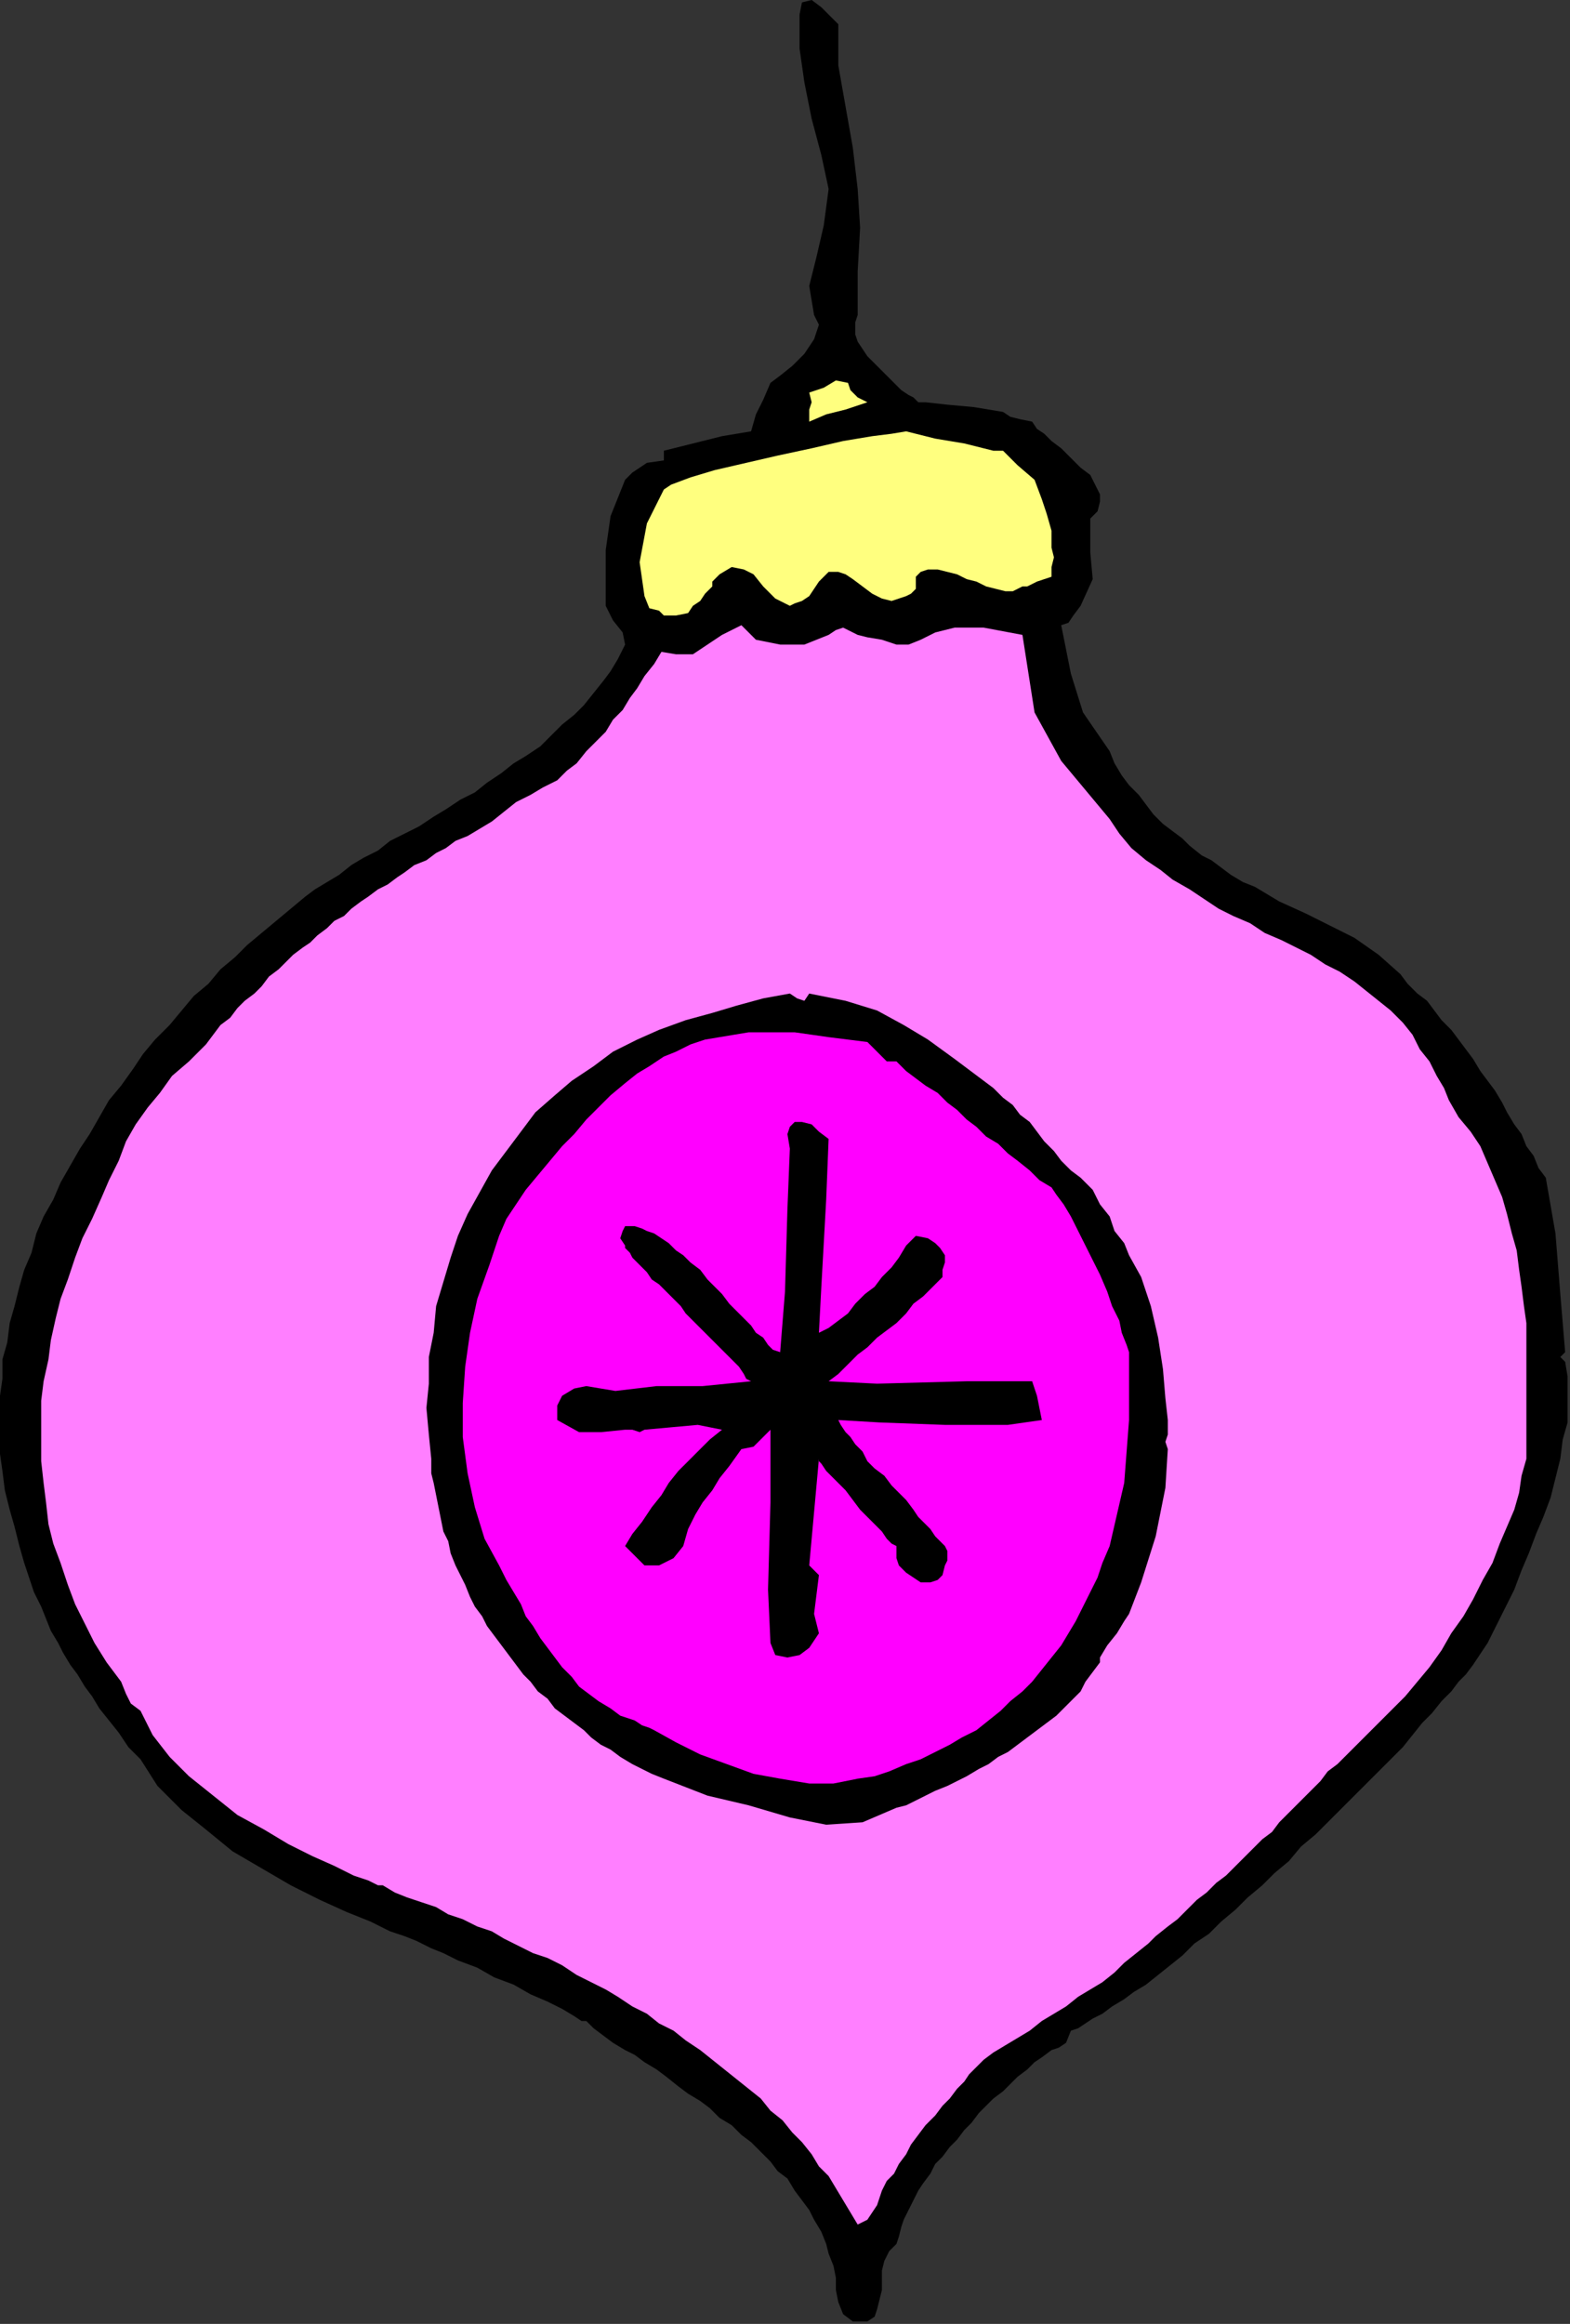
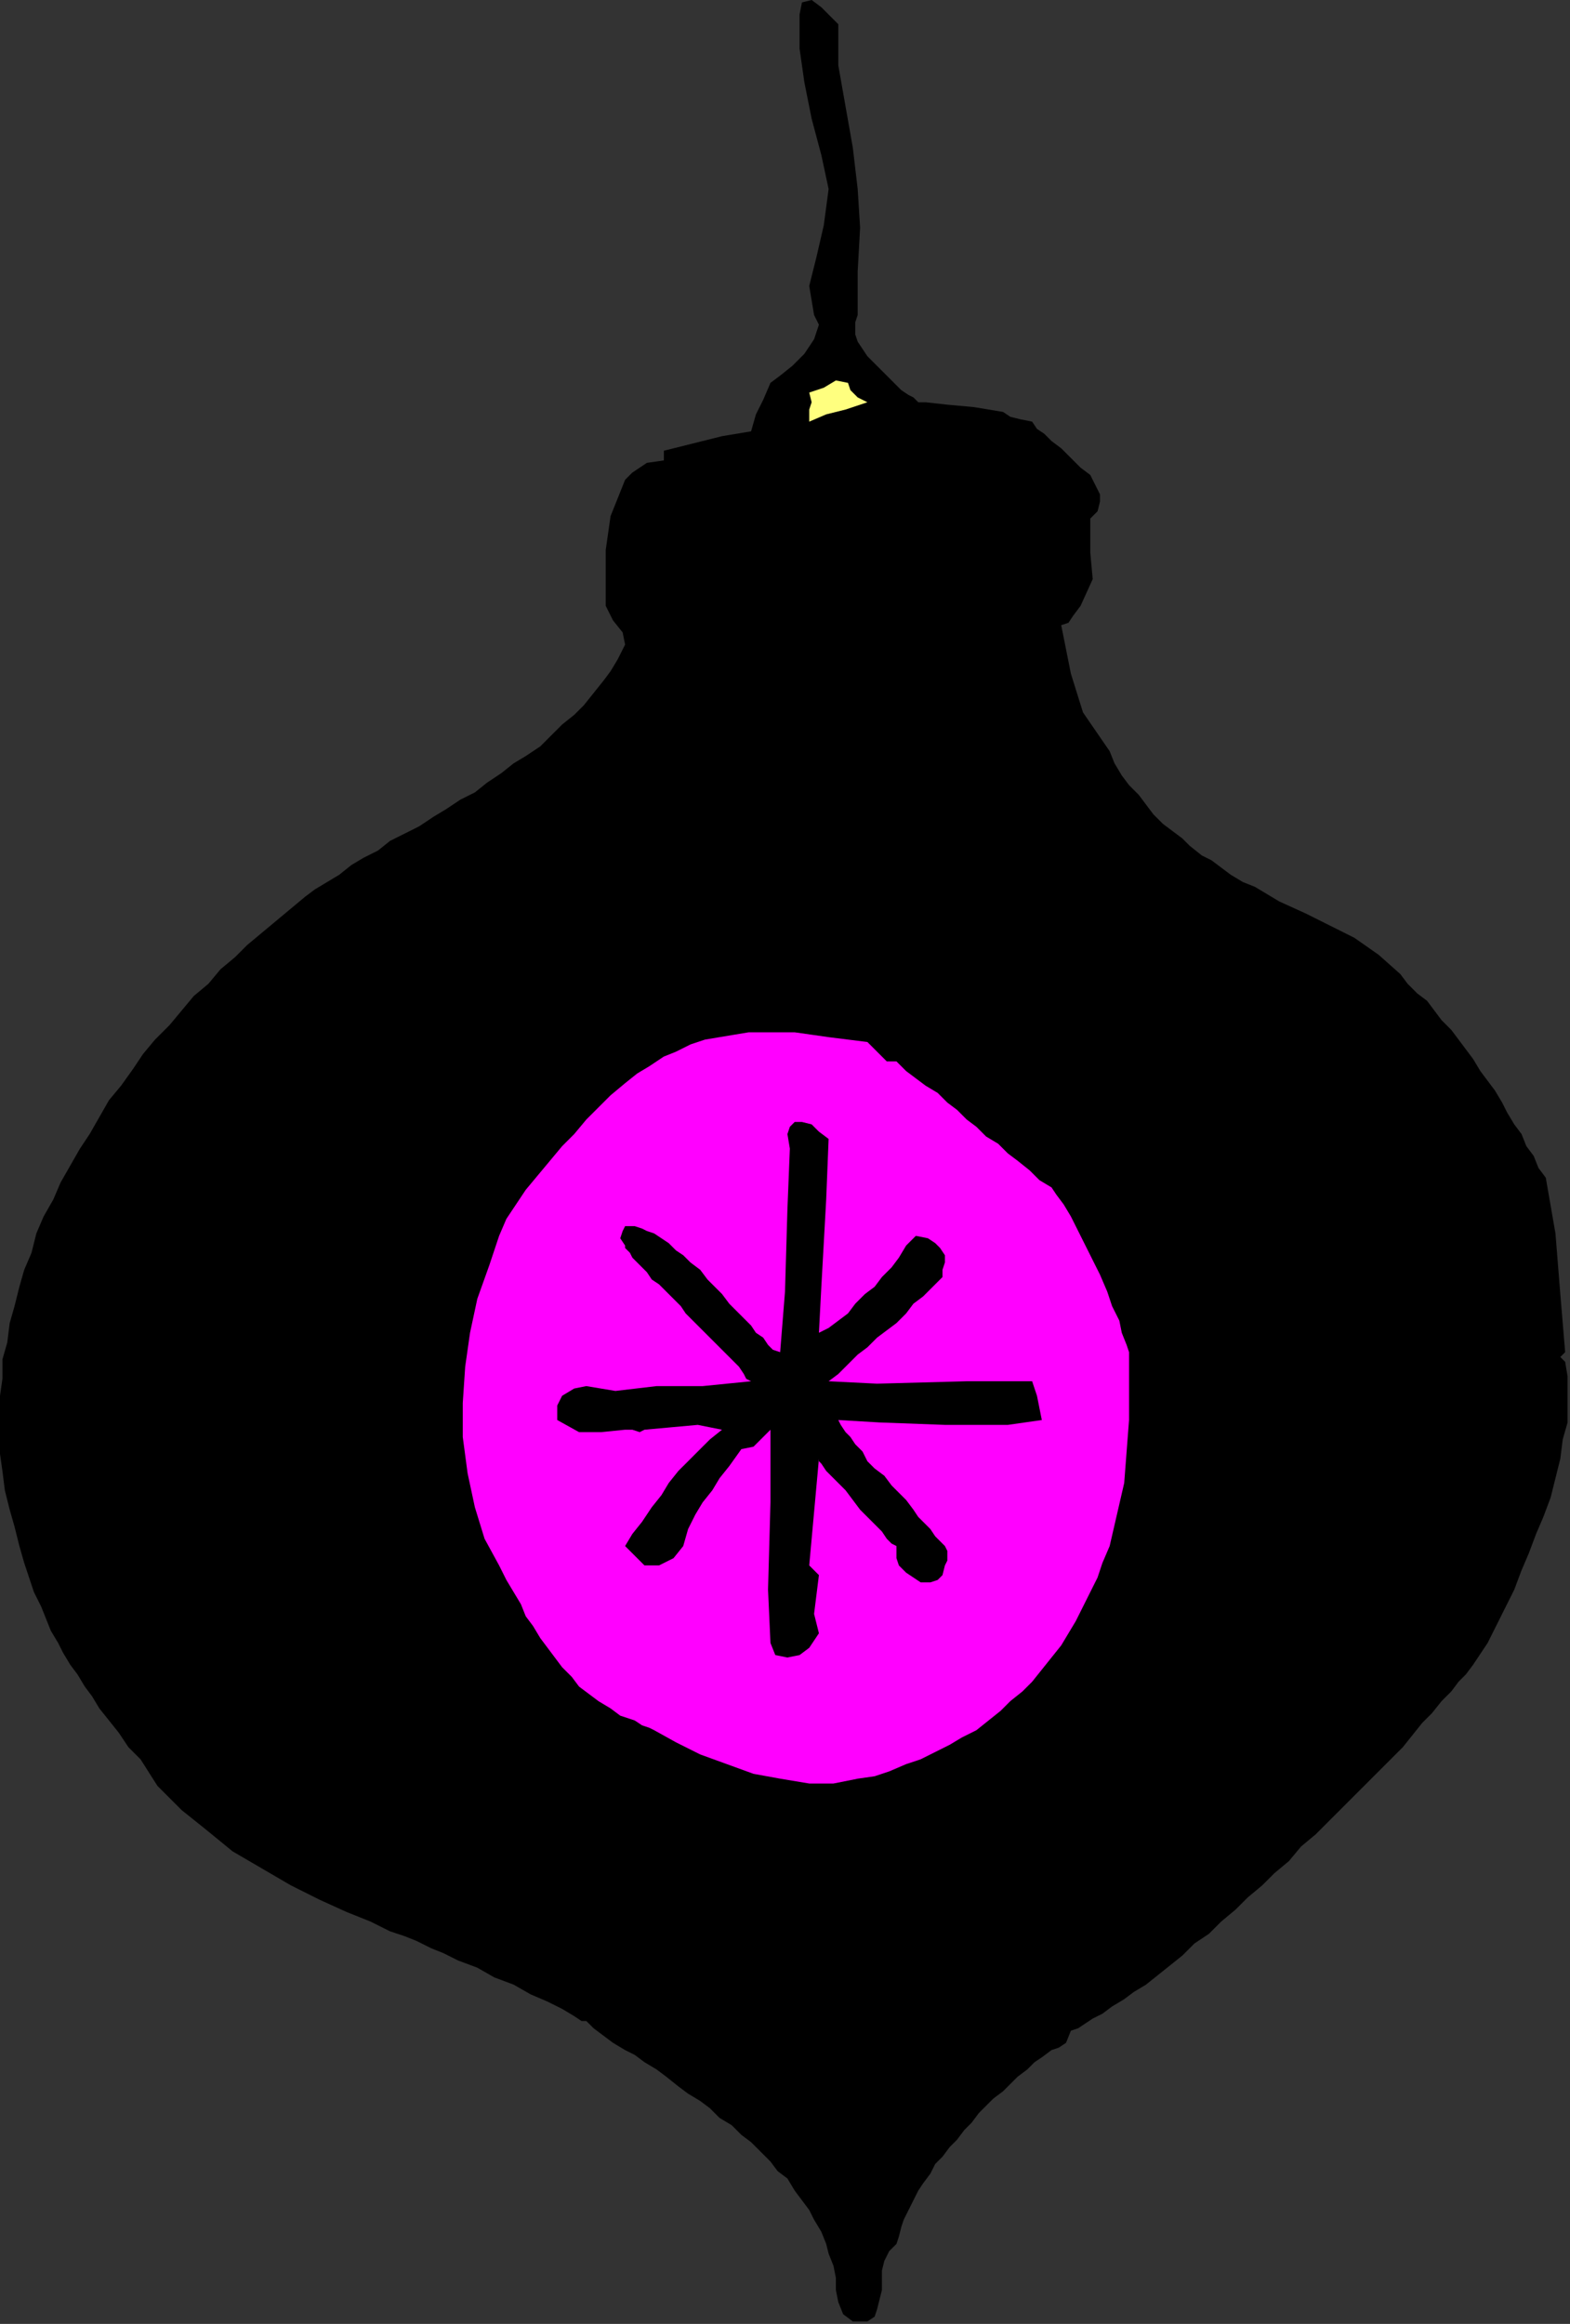
<svg xmlns="http://www.w3.org/2000/svg" xmlns:ns1="http://sodipodi.sourceforge.net/DTD/sodipodi-0.dtd" xmlns:ns2="http://www.inkscape.org/namespaces/inkscape" version="1.0" width="109.728mm" height="162.391mm" id="svg19" ns1:docname="SESSG037.WMF">
  <rect width="100%" height="100%" fill="#333333" stroke="none" />
  <ns1:namedview pagecolor="#ffffff" bordercolor="#666666" borderopacity="1" objecttolerance="10" gridtolerance="10" guidetolerance="10" ns2:pageopacity="0" ns2:pageshadow="2" ns2:window-width="640" ns2:window-height="480" id="namedview21" />
  <defs id="defs3">
    <pattern id="WMFhbasepattern" patternUnits="userSpaceOnUse" width="6" height="6" x="0" y="0" />
  </defs>
  <path style="fill:#000000;fill-rule:evenodd;fill-opacity:1;stroke:none;" d="  M 221.44,6.4   L 221.44,17.28   L 223.36,28.16   L 225.28,39.04   L 226.56,49.92   L 226.56,49.92   L 227.2,60.16   L 226.56,71.68   L 226.56,83.2   L 226.56,83.2   L 225.92,85.12   L 225.92,86.4   L 225.92,88.32   L 226.56,90.24   L 227.84,92.16   L 229.12,94.08   L 231.04,96   L 232.96,97.92   L 234.88,99.84   L 236.16,101.12   L 238.08,103.04   L 240,104.32   L 241.28,104.96   L 242.56,106.24   L 243.84,106.24   L 244.48,106.24   L 244.48,106.24   L 250.24,106.88   L 257.28,107.52   L 264.96,108.8   L 264.96,108.8   L 266.88,110.08   L 269.44,110.72   L 272.64,111.36   L 272.64,111.36   L 273.92,113.28   L 275.84,114.56   L 277.76,116.48   L 280.32,118.4   L 282.88,120.96   L 285.44,123.52   L 288,125.44   L 289.28,128   L 290.56,130.56   L 290.56,132.48   L 289.92,135.04   L 288,136.96   L 288,136.96   L 288,145.92   L 288.64,152.96   L 285.44,160   L 285.44,160   L 283.52,162.56   L 282.24,164.48   L 280.32,165.12   L 280.32,165.12   L 282.88,177.92   L 286.08,188.16   L 293.12,198.4   L 293.12,198.4   L 294.4,201.6   L 296.32,204.8   L 298.24,207.36   L 300.8,209.92   L 302.72,212.48   L 304.64,215.04   L 307.2,217.6   L 309.76,219.52   L 312.32,221.44   L 314.24,223.36   L 317.44,225.92   L 320,227.2   L 322.56,229.12   L 325.12,231.04   L 328.32,232.96   L 331.52,234.24   L 331.52,234.24   L 337.92,238.08   L 344.96,241.28   L 351.36,244.48   L 357.76,247.68   L 364.16,252.16   L 369.92,257.28   L 369.92,257.28   L 371.84,259.84   L 374.4,262.4   L 376.96,264.32   L 378.88,266.88   L 380.8,269.44   L 383.36,272   L 385.28,274.56   L 387.2,277.12   L 389.12,279.68   L 391.04,282.88   L 392.96,285.44   L 394.88,288   L 396.8,291.2   L 398.08,293.76   L 400,296.96   L 401.92,299.52   L 403.2,302.72   L 405.12,305.28   L 406.4,308.48   L 408.32,311.04   L 408.32,311.04   L 410.88,325.76   L 412.16,341.76   L 413.44,357.12   L 413.44,357.12   L 412.16,358.4   L 412.8,359.04   L 413.44,359.68   L 413.44,359.68   L 414.08,363.52   L 414.08,367.36   L 414.08,371.2   L 414.08,375.68   L 412.8,380.16   L 412.16,385.28   L 410.88,390.4   L 409.6,395.52   L 407.68,400.64   L 405.76,405.12   L 403.84,410.24   L 401.92,414.72   L 400,419.84   L 398.08,423.68   L 396.16,427.52   L 394.24,431.36   L 392.96,433.92   L 392.96,433.92   L 391.68,435.84   L 390.4,437.76   L 389.12,439.68   L 387.2,442.24   L 385.28,444.16   L 383.36,446.72   L 380.8,449.28   L 378.24,452.48   L 375.68,455.04   L 373.12,458.24   L 370.56,461.44   L 367.36,464.64   L 364.16,467.84   L 360.96,471.04   L 357.76,474.24   L 354.56,477.44   L 350.72,481.28   L 347.52,484.48   L 343.68,487.68   L 340.48,491.52   L 336.64,494.72   L 333.44,497.92   L 329.6,501.12   L 326.4,504.32   L 322.56,507.52   L 319.36,510.72   L 315.52,513.28   L 312.32,516.48   L 309.12,519.04   L 305.92,521.6   L 302.72,524.16   L 299.52,526.08   L 296.96,528   L 293.76,529.92   L 291.2,531.84   L 288.64,533.12   L 286.72,534.4   L 284.8,535.68   L 282.88,536.32   L 282.88,536.32   L 281.6,539.52   L 279.68,540.8   L 277.76,541.44   L 277.76,541.44   L 275.2,543.36   L 273.28,544.64   L 271.36,546.56   L 268.8,548.48   L 266.88,550.4   L 264.96,552.32   L 262.4,554.24   L 260.48,556.16   L 258.56,558.08   L 256.64,560.64   L 254.72,562.56   L 252.8,565.12   L 250.88,567.04   L 248.96,569.6   L 247.04,571.52   L 245.76,574.08   L 243.84,576.64   L 242.56,578.56   L 241.28,581.12   L 240,583.68   L 238.72,586.24   L 238.08,588.16   L 237.44,590.72   L 236.8,592.64   L 236.8,592.64   L 234.88,594.56   L 233.6,597.12   L 232.96,599.68   L 232.96,602.24   L 232.96,604.8   L 232.32,607.36   L 231.68,609.92   L 231.04,611.84   L 229.12,613.12   L 229.12,613.12   L 225.28,613.12   L 222.72,611.2   L 221.44,608   L 221.44,608   L 220.8,604.8   L 220.8,601.6   L 220.16,598.4   L 218.88,595.2   L 218.24,592.64   L 216.96,589.44   L 215.04,586.24   L 213.76,583.68   L 211.84,581.12   L 209.92,578.56   L 208,575.36   L 205.44,573.44   L 203.52,570.88   L 200.96,568.32   L 198.4,565.76   L 195.84,563.84   L 193.28,561.28   L 190.08,559.36   L 187.52,556.8   L 184.96,554.88   L 181.76,552.96   L 179.2,551.04   L 176,548.48   L 173.44,546.56   L 170.24,544.64   L 167.68,542.72   L 165.12,541.44   L 161.92,539.52   L 159.36,537.6   L 156.8,535.68   L 154.88,533.76   L 154.88,533.76   L 153.6,533.76   L 151.68,532.48   L 148.48,530.56   L 144.64,528.64   L 140.16,526.72   L 135.68,524.16   L 130.56,522.24   L 126.08,519.68   L 120.96,517.76   L 117.12,515.84   L 113.92,514.56   L 111.36,513.28   L 111.36,513.28   L 110.08,512.64   L 106.88,511.36   L 103.04,510.08   L 97.92,507.52   L 91.52,504.96   L 84.48,501.76   L 76.8,497.92   L 69.12,493.44   L 61.44,488.96   L 54.4,483.2   L 48,478.08   L 41.6,471.68   L 37.12,464.64   L 37.12,464.64   L 33.92,461.44   L 31.36,457.6   L 28.8,454.4   L 26.24,451.2   L 24.32,448   L 22.4,445.44   L 20.48,442.24   L 18.56,439.68   L 16.64,436.48   L 15.36,433.92   L 13.44,430.72   L 12.16,427.52   L 10.88,424.32   L 8.96,420.48   L 7.68,416.64   L 6.4,412.8   L 5.12,408.32   L 3.84,403.2   L 3.84,403.2   L 2.56,398.72   L 1.28,393.6   L 0.64,388.48   L 0,384   L 0,378.88   L 0,373.76   L 0,368.64   L 0.64,364.16   L 0.64,359.04   L 1.92,354.56   L 2.56,349.44   L 3.84,344.96   L 5.12,339.84   L 6.4,335.36   L 8.32,330.88   L 9.6,325.76   L 11.52,321.28   L 14.08,316.8   L 16,312.32   L 18.56,307.84   L 21.12,303.36   L 23.68,299.52   L 26.24,295.04   L 28.8,290.56   L 32,286.72   L 35.2,282.24   L 37.76,278.4   L 40.96,274.56   L 44.8,270.72   L 48,266.88   L 51.2,263.04   L 55.04,259.84   L 58.24,256   L 62.08,252.8   L 65.28,249.6   L 69.12,246.4   L 72.96,243.2   L 76.8,240   L 80.64,236.8   L 80.64,236.8   L 83.2,234.88   L 86.4,232.96   L 89.6,231.04   L 92.8,228.48   L 96,226.56   L 99.84,224.64   L 103.04,222.08   L 106.88,220.16   L 110.72,218.24   L 114.56,215.68   L 117.76,213.76   L 121.6,211.2   L 125.44,209.28   L 128.64,206.72   L 132.48,204.16   L 135.68,201.6   L 138.88,199.68   L 142.72,197.12   L 145.92,193.92   L 148.48,191.36   L 151.68,188.8   L 154.24,186.24   L 156.8,183.04   L 159.36,179.84   L 161.28,177.28   L 163.2,174.08   L 165.12,170.24   L 165.12,170.24   L 164.48,167.04   L 161.92,163.84   L 160,160   L 160,154.88   L 160,154.88   L 160,145.28   L 161.28,136.32   L 165.12,126.72   L 165.12,126.72   L 167.04,124.8   L 170.88,122.24   L 175.36,121.6   L 175.36,121.6   L 175.36,119.04   L 183.04,117.12   L 190.72,115.2   L 198.4,113.92   L 198.4,113.92   L 199.68,109.44   L 201.6,105.6   L 203.52,101.12   L 203.52,101.12   L 206.08,99.2   L 209.28,96.64   L 212.48,93.44   L 215.04,89.6   L 216.32,85.76   L 216.32,85.76   L 215.04,83.2   L 214.4,79.36   L 213.76,75.52   L 213.76,75.52   L 215.68,67.84   L 217.6,59.52   L 218.88,49.92   L 218.88,49.92   L 216.96,40.96   L 214.4,31.36   L 212.48,21.76   L 211.2,12.8   L 211.2,3.84   L 211.2,3.84   L 211.84,0.64   L 214.4,0   L 216.96,1.92   L 219.52,4.48   L 221.44,6.4  z " id="path5" />
  <path style="fill:#ffff7f;fill-rule:evenodd;fill-opacity:1;stroke:none;" d="  M 229.12,106.24   L 223.36,108.16   L 218.24,109.44   L 213.76,111.36   L 213.76,111.36   L 213.76,108.8   L 213.76,108.16   L 214.4,106.24   L 213.76,103.68   L 213.76,103.68   L 217.6,102.4   L 220.8,100.48   L 224,101.12   L 224,101.12   L 224.64,103.04   L 226.56,104.96   L 229.12,106.24  z " id="path7" />
-   <path style="fill:#ffff7f;fill-rule:evenodd;fill-opacity:1;stroke:none;" d="  M 264.96,119.04   L 268.8,122.88   L 273.28,126.72   L 275.2,131.84   L 275.2,131.84   L 276.48,135.68   L 277.76,140.16   L 277.76,144.64   L 277.76,144.64   L 278.4,147.2   L 277.76,149.76   L 277.76,152.32   L 277.76,152.32   L 273.92,153.6   L 271.36,154.88   L 270.08,154.88   L 270.08,154.88   L 267.52,156.16   L 265.6,156.16   L 263.04,155.52   L 260.48,154.88   L 257.92,153.6   L 255.36,152.96   L 252.8,151.68   L 250.24,151.04   L 247.68,150.4   L 245.12,150.4   L 243.2,151.04   L 241.92,152.32   L 241.92,152.32   L 241.92,155.52   L 240.64,156.8   L 239.36,157.44   L 239.36,157.44   L 235.52,158.72   L 232.96,158.08   L 230.4,156.8   L 227.84,154.88   L 225.28,152.96   L 223.36,151.68   L 221.44,151.04   L 218.88,151.04   L 216.32,153.6   L 213.76,157.44   L 213.76,157.44   L 211.84,158.72   L 209.92,159.36   L 208.64,160   L 208.64,160   L 204.8,158.08   L 201.6,154.88   L 199.04,151.68   L 196.48,150.4   L 193.28,149.76   L 193.28,149.76   L 190.08,151.68   L 188.16,153.6   L 188.16,154.88   L 188.16,154.88   L 186.24,156.8   L 184.96,158.72   L 183.04,160   L 183.04,160   L 181.76,161.92   L 178.56,162.56   L 175.36,162.56   L 175.36,162.56   L 174.08,161.28   L 171.52,160.64   L 170.24,157.44   L 170.24,157.44   L 170.24,157.44   L 168.96,148.48   L 170.88,138.24   L 175.36,129.28   L 175.36,129.28   L 177.28,128   L 182.4,126.08   L 188.8,124.16   L 197.12,122.24   L 205.44,120.32   L 214.4,118.4   L 222.72,116.48   L 230.4,115.2   L 235.52,114.56   L 239.36,113.92   L 239.36,113.92   L 247.04,115.84   L 254.72,117.12   L 262.4,119.04   L 262.4,119.04   L 264.96,119.04  z " id="path9" />
-   <path style="fill:#ff7fff;fill-rule:evenodd;fill-opacity:1;stroke:none;" d="  M 270.08,167.68   L 273.28,188.16   L 280.32,200.96   L 293.12,216.32   L 293.12,216.32   L 295.68,220.16   L 298.88,224   L 302.72,227.2   L 306.56,229.76   L 309.76,232.32   L 314.24,234.88   L 318.08,237.44   L 321.92,240   L 325.76,241.92   L 330.24,243.84   L 334.08,246.4   L 338.56,248.32   L 342.4,250.24   L 346.24,252.16   L 350.08,254.72   L 353.92,256.64   L 357.76,259.2   L 360.96,261.76   L 364.16,264.32   L 367.36,266.88   L 370.56,270.08   L 373.12,273.28   L 375.04,277.12   L 377.6,280.32   L 377.6,280.32   L 379.52,284.16   L 381.44,287.36   L 382.72,290.56   L 382.72,290.56   L 385.28,295.04   L 388.48,298.88   L 391.04,302.72   L 392.96,307.2   L 394.88,311.68   L 396.8,316.16   L 398.08,320.64   L 399.36,325.76   L 400.64,330.24   L 401.28,335.36   L 401.92,339.84   L 402.56,344.96   L 403.2,349.44   L 403.2,349.44   L 403.2,360.96   L 403.2,373.12   L 403.2,385.28   L 403.2,385.28   L 401.92,389.76   L 401.28,394.24   L 400,398.72   L 398.08,403.2   L 396.16,407.68   L 394.24,412.8   L 391.68,417.28   L 389.12,422.4   L 386.56,426.88   L 383.36,431.36   L 380.8,435.84   L 377.6,440.32   L 374.4,444.16   L 371.2,448   L 368,451.2   L 364.8,454.4   L 362.24,456.96   L 362.24,456.96   L 359.68,459.52   L 357.76,461.44   L 355.2,464   L 353.28,465.92   L 350.72,467.84   L 348.8,470.4   L 346.88,472.32   L 344.32,474.88   L 342.4,476.8   L 339.84,479.36   L 337.92,481.28   L 336,483.84   L 333.44,485.76   L 330.88,488.32   L 328.96,490.24   L 328.96,490.24   L 326.4,492.8   L 323.84,495.36   L 321.28,497.28   L 318.72,499.84   L 316.16,501.76   L 313.6,504.32   L 311.04,506.88   L 308.48,508.8   L 305.28,511.36   L 303.36,513.28   L 303.36,513.28   L 300.16,515.84   L 296.96,518.4   L 294.4,520.96   L 291.2,523.52   L 288,525.44   L 284.8,527.36   L 281.6,529.92   L 278.4,531.84   L 275.2,533.76   L 272,536.32   L 268.8,538.24   L 265.6,540.16   L 262.4,542.08   L 259.84,544   L 259.84,544   L 257.92,545.92   L 256,547.84   L 254.72,549.76   L 252.8,551.68   L 250.88,554.24   L 248.96,556.16   L 247.04,558.72   L 244.48,561.28   L 242.56,563.84   L 240.64,566.4   L 239.36,568.96   L 237.44,571.52   L 236.16,574.08   L 234.24,576   L 232.96,578.56   L 232.32,580.48   L 231.68,582.4   L 231.68,582.4   L 230.4,584.32   L 229.12,586.24   L 226.56,587.52   L 226.56,587.52   L 224.64,584.32   L 222.72,581.12   L 220.8,577.92   L 218.88,574.72   L 216.32,572.16   L 214.4,568.96   L 211.84,565.76   L 209.28,563.2   L 206.72,560   L 203.52,557.44   L 200.96,554.24   L 197.76,551.68   L 194.56,549.12   L 191.36,546.56   L 188.16,544   L 184.96,541.44   L 181.12,538.88   L 177.92,536.32   L 174.08,534.4   L 170.88,531.84   L 167.04,529.92   L 163.2,527.36   L 160,525.44   L 156.16,523.52   L 152.32,521.6   L 148.48,519.04   L 144.64,517.12   L 140.8,515.84   L 136.96,513.92   L 133.12,512   L 129.92,510.08   L 126.08,508.8   L 122.24,506.88   L 118.4,505.6   L 115.2,503.68   L 111.36,502.4   L 107.52,501.12   L 104.32,499.84   L 101.12,497.92   L 101.12,497.92   L 99.84,497.92   L 97.28,496.64   L 93.44,495.36   L 88.32,492.8   L 82.56,490.24   L 76.16,487.04   L 69.76,483.2   L 62.72,479.36   L 56.32,474.24   L 49.92,469.12   L 44.8,464   L 40.32,458.24   L 37.12,451.84   L 37.12,451.84   L 34.56,449.92   L 33.28,447.36   L 32,444.16   L 32,444.16   L 28.16,439.04   L 24.96,433.92   L 22.4,428.8   L 19.84,423.68   L 17.92,418.56   L 16,412.8   L 14.08,407.68   L 12.8,402.56   L 12.16,396.8   L 11.52,391.68   L 10.88,385.92   L 10.88,380.8   L 10.88,375.68   L 10.88,369.92   L 11.52,364.8   L 12.8,359.04   L 13.44,353.92   L 14.72,348.16   L 16,343.04   L 17.92,337.92   L 19.84,332.16   L 21.76,327.04   L 24.32,321.92   L 26.88,316.16   L 26.88,316.16   L 28.8,311.68   L 31.36,306.56   L 33.28,301.44   L 35.84,296.96   L 39.04,292.48   L 42.24,288.64   L 45.44,284.16   L 49.92,280.32   L 49.92,280.32   L 51.84,278.4   L 54.4,275.84   L 56.32,273.28   L 58.24,270.72   L 60.8,268.8   L 62.72,266.24   L 64.64,264.32   L 67.2,262.4   L 69.12,260.48   L 71.04,257.92   L 73.6,256   L 75.52,254.08   L 77.44,252.16   L 80,250.24   L 81.92,248.96   L 83.84,247.04   L 86.4,245.12   L 88.32,243.2   L 90.88,241.92   L 92.8,240   L 95.36,238.08   L 97.28,236.8   L 99.84,234.88   L 102.4,233.6   L 104.96,231.68   L 106.88,230.4   L 109.44,228.48   L 112.64,227.2   L 115.2,225.28   L 117.76,224   L 120.32,222.08   L 123.52,220.8   L 126.72,218.88   L 126.72,218.88   L 129.92,216.96   L 133.12,214.4   L 136.32,211.84   L 140.16,209.92   L 143.36,208   L 147.2,206.08   L 147.2,206.08   L 149.76,203.52   L 152.32,201.6   L 154.88,198.4   L 154.88,198.4   L 157.44,195.84   L 160,193.28   L 161.92,190.08   L 164.48,187.52   L 166.4,184.32   L 168.32,181.76   L 170.24,178.56   L 172.8,175.36   L 172.8,175.36   L 174.72,172.16   L 178.56,172.8   L 183.04,172.8   L 183.04,172.8   L 186.88,170.24   L 190.72,167.68   L 195.84,165.12   L 195.84,165.12   L 199.68,168.96   L 206.08,170.24   L 212.48,170.24   L 218.88,167.68   L 218.88,167.68   L 220.8,166.4   L 222.72,165.76   L 226.56,167.68   L 226.56,167.68   L 229.12,168.32   L 232.96,168.96   L 236.8,170.24   L 236.8,170.24   L 240,170.24   L 243.2,168.96   L 247.04,167.04   L 252.16,165.76   L 259.84,165.76   L 270.08,167.68  z " id="path11" />
  <path style="fill:#000000;fill-rule:evenodd;fill-opacity:1;stroke:none;" d="  M 213.76,262.4   L 223.36,264.32   L 231.68,266.88   L 238.72,270.72   L 245.12,274.56   L 252.16,279.68   L 259.84,285.44   L 259.84,285.44   L 262.4,287.36   L 264.96,289.92   L 267.52,291.84   L 269.44,294.4   L 272,296.32   L 273.92,298.88   L 275.84,301.44   L 278.4,304   L 280.32,306.56   L 282.88,309.12   L 285.44,311.04   L 285.44,311.04   L 288.64,314.24   L 290.56,318.08   L 293.12,321.28   L 293.12,321.28   L 294.4,325.12   L 296.96,328.32   L 298.24,331.52   L 298.24,331.52   L 301.44,337.28   L 304,344.96   L 305.92,353.28   L 307.2,361.6   L 307.84,369.28   L 308.48,375.04   L 308.48,375.04   L 308.48,378.88   L 307.84,380.8   L 308.48,382.72   L 308.48,382.72   L 307.84,392.96   L 305.28,405.76   L 301.44,417.92   L 298.24,426.24   L 298.24,426.24   L 296.96,428.16   L 295.04,431.36   L 292.48,434.56   L 290.56,437.76   L 290.56,439.04   L 290.56,439.04   L 288.64,441.6   L 286.72,444.16   L 285.44,446.72   L 283.52,448.64   L 280.96,451.2   L 279.04,453.12   L 276.48,455.04   L 273.92,456.96   L 271.36,458.88   L 268.8,460.8   L 266.24,462.72   L 263.68,464   L 261.12,465.92   L 258.56,467.2   L 255.36,469.12   L 252.8,470.4   L 250.24,471.68   L 247.04,472.96   L 244.48,474.24   L 241.92,475.52   L 239.36,476.8   L 236.8,477.44   L 236.8,477.44   L 227.84,481.28   L 218.24,481.92   L 208.64,480   L 208.64,480   L 197.76,476.8   L 186.88,474.24   L 175.36,469.76   L 175.36,469.76   L 172.16,468.48   L 169.6,467.2   L 167.04,465.92   L 163.84,464   L 161.28,462.08   L 158.72,460.8   L 156.16,458.88   L 154.24,456.96   L 151.68,455.04   L 149.12,453.12   L 146.56,451.2   L 144.64,448.64   L 142.08,446.72   L 140.16,444.16   L 138.24,442.24   L 136.32,439.68   L 134.4,437.12   L 132.48,434.56   L 130.56,432   L 128.64,429.44   L 127.36,426.88   L 125.44,424.32   L 124.16,421.76   L 122.88,418.56   L 121.6,416   L 120.32,413.44   L 119.04,410.24   L 118.4,407.04   L 117.12,404.48   L 116.48,401.28   L 115.84,398.08   L 115.2,394.88   L 114.56,391.68   L 113.92,389.12   L 113.92,385.28   L 113.92,385.28   L 113.28,378.88   L 112.64,371.84   L 113.28,365.44   L 113.28,358.4   L 114.56,352   L 115.2,344.96   L 117.12,338.56   L 119.04,332.16   L 120.96,326.4   L 123.52,320.64   L 126.72,314.88   L 129.92,309.12   L 133.76,304   L 137.6,298.88   L 141.44,293.76   L 146.56,289.28   L 151.04,285.44   L 156.8,281.6   L 161.92,277.76   L 168.32,274.56   L 174.08,272   L 181.12,269.44   L 188.16,267.52   L 188.16,267.52   L 194.56,265.6   L 201.6,263.68   L 208.64,262.4   L 208.64,262.4   L 210.56,263.68   L 212.48,264.32   L 213.76,262.4  z " id="path13" />
  <path style="fill:#ff00ff;fill-rule:evenodd;fill-opacity:1;stroke:none;" d="  M 229.12,275.2   L 234.24,280.32   L 236.8,280.32   L 239.36,282.88   L 241.92,284.8   L 244.48,286.72   L 247.68,288.64   L 250.24,291.2   L 252.8,293.12   L 255.36,295.68   L 257.92,297.6   L 260.48,300.16   L 263.68,302.08   L 266.24,304.64   L 268.8,306.56   L 272,309.12   L 274.56,311.68   L 277.76,313.6   L 277.76,313.6   L 279.04,315.52   L 280.96,318.08   L 282.88,321.28   L 284.8,325.12   L 286.72,328.96   L 288.64,332.8   L 290.56,336.64   L 292.48,341.12   L 293.76,344.96   L 295.68,348.8   L 296.32,352   L 297.6,355.2   L 298.24,357.12   L 298.24,357.12   L 298.24,375.04   L 296.96,391.68   L 293.12,408.32   L 293.12,408.32   L 291.2,412.8   L 289.92,416.64   L 288,420.48   L 286.08,424.32   L 284.16,428.16   L 282.24,431.36   L 280.32,434.56   L 277.76,437.76   L 275.2,440.96   L 272.64,444.16   L 270.08,446.72   L 266.88,449.28   L 264.32,451.84   L 261.12,454.4   L 257.92,456.96   L 254.08,458.88   L 250.88,460.8   L 247.04,462.72   L 243.2,464.64   L 239.36,465.92   L 234.88,467.84   L 231.04,469.12   L 226.56,469.76   L 226.56,469.76   L 220.16,471.04   L 213.76,471.04   L 206.08,469.76   L 199.04,468.48   L 192,465.92   L 184.96,463.36   L 178.56,460.16   L 172.8,456.96   L 172.8,456.96   L 171.52,456.32   L 169.6,455.68   L 167.68,454.4   L 167.68,454.4   L 163.84,453.12   L 161.28,451.2   L 158.08,449.28   L 155.52,447.36   L 152.96,445.44   L 151.04,442.88   L 148.48,440.32   L 146.56,437.76   L 144.64,435.2   L 142.72,432.64   L 140.8,429.44   L 138.88,426.88   L 137.6,423.68   L 135.68,420.48   L 133.76,417.28   L 131.84,413.44   L 131.84,413.44   L 128,406.4   L 125.44,398.08   L 123.52,389.12   L 122.24,379.52   L 122.24,370.56   L 122.88,360.96   L 124.16,352   L 126.08,343.04   L 129.28,334.08   L 129.28,334.08   L 130.56,330.24   L 131.84,326.4   L 133.76,321.92   L 136.32,318.08   L 138.88,314.24   L 142.08,310.4   L 145.28,306.56   L 148.48,302.72   L 151.68,299.52   L 154.88,295.68   L 154.88,295.68   L 158.08,292.48   L 161.28,289.28   L 165.12,286.08   L 168.32,283.52   L 171.52,281.6   L 175.36,279.04   L 178.56,277.76   L 182.4,275.84   L 186.24,274.56   L 190.08,273.92   L 193.92,273.28   L 197.76,272.64   L 201.6,272.64   L 206.08,272.64   L 209.92,272.64   L 214.4,273.28   L 218.88,273.92   L 224,274.56   L 229.12,275.2  z " id="path15" />
  <path style="fill:#000000;fill-rule:evenodd;fill-opacity:1;stroke:none;" d="  M 218.88,300.8   L 218.24,316.8   L 216.96,339.84   L 216.32,352   L 216.32,352   L 218.88,350.72   L 221.44,348.8   L 224,346.88   L 225.92,344.32   L 228.48,341.76   L 231.04,339.84   L 232.96,337.28   L 235.52,334.72   L 237.44,332.16   L 239.36,328.96   L 241.92,326.4   L 241.92,326.4   L 245.12,327.04   L 247.04,328.32   L 248.32,329.6   L 249.6,331.52   L 249.6,333.44   L 248.96,335.36   L 248.96,337.28   L 247.68,338.56   L 247.04,339.2   L 247.04,339.2   L 247.04,339.2   L 243.84,342.4   L 241.28,344.32   L 239.36,346.88   L 239.36,346.88   L 236.8,349.44   L 234.24,351.36   L 231.68,353.28   L 229.12,355.84   L 226.56,357.76   L 224,360.32   L 221.44,362.88   L 218.88,364.8   L 218.88,364.8   L 231.68,365.44   L 255.36,364.8   L 272.64,364.8   L 272.64,364.8   L 273.92,368.64   L 274.56,371.84   L 275.2,375.04   L 275.2,375.04   L 266.24,376.32   L 249.6,376.32   L 232.32,375.68   L 221.44,375.04   L 221.44,375.04   L 222.08,376.32   L 223.36,378.24   L 224.64,379.52   L 225.92,381.44   L 227.84,383.36   L 229.12,385.92   L 231.04,387.84   L 233.6,389.76   L 235.52,392.32   L 237.44,394.24   L 239.36,396.16   L 241.28,398.72   L 242.56,400.64   L 244.48,402.56   L 245.76,403.84   L 247.04,405.76   L 248.32,407.04   L 248.96,407.68   L 249.6,408.32   L 249.6,408.32   L 250.24,409.6   L 250.24,412.16   L 249.6,413.44   L 249.6,413.44   L 248.96,416   L 247.68,417.28   L 245.76,417.92   L 243.2,417.92   L 241.28,416.64   L 239.36,415.36   L 237.44,413.44   L 236.8,411.52   L 236.8,408.32   L 236.8,408.32   L 235.52,407.68   L 234.24,406.4   L 232.96,404.48   L 231.04,402.56   L 229.12,400.64   L 227.2,398.72   L 225.28,396.16   L 223.36,393.6   L 221.44,391.68   L 219.52,389.76   L 218.24,388.48   L 216.96,386.56   L 216.32,385.92   L 216.32,385.28   L 216.32,385.28   L 216.32,385.28   L 213.76,413.44   L 216.32,416   L 215.68,421.12   L 215.04,426.24   L 216.32,431.36   L 216.32,431.36   L 213.76,435.2   L 211.2,437.12   L 208,437.76   L 204.8,437.12   L 203.52,433.92   L 203.52,433.92   L 202.88,419.84   L 203.52,396.8   L 203.52,377.6   L 203.52,377.6   L 200.96,380.16   L 199.04,382.08   L 195.84,382.72   L 195.84,382.72   L 192.64,387.2   L 190.08,390.4   L 188.16,393.6   L 185.6,396.8   L 183.68,400   L 181.76,403.84   L 180.48,408.32   L 180.48,408.32   L 177.92,411.52   L 174.08,413.44   L 170.24,413.44   L 170.24,413.44   L 165.12,408.32   L 167.04,405.12   L 169.6,401.92   L 172.16,398.08   L 174.72,394.88   L 176.64,391.68   L 179.2,388.48   L 181.76,385.92   L 184.96,382.72   L 187.52,380.16   L 190.72,377.6   L 190.72,377.6   L 184.32,376.32   L 177.28,376.96   L 170.24,377.6   L 170.24,377.6   L 168.96,378.24   L 167.04,377.6   L 165.12,377.6   L 165.12,377.6   L 158.72,378.24   L 152.96,378.24   L 147.2,375.04   L 147.2,375.04   L 147.2,371.2   L 148.48,368.64   L 151.68,366.72   L 154.88,366.08   L 158.72,366.72   L 162.56,367.36   L 162.56,367.36   L 173.44,366.08   L 185.6,366.08   L 198.4,364.8   L 198.4,364.8   L 197.12,364.16   L 196.48,362.88   L 195.2,360.96   L 193.92,359.68   L 192,357.76   L 190.72,356.48   L 188.8,354.56   L 186.88,352.64   L 184.96,350.72   L 183.04,348.8   L 181.12,346.88   L 179.84,344.96   L 177.92,343.04   L 176,341.12   L 174.08,339.2   L 172.16,337.92   L 170.88,336   L 169.6,334.72   L 168.32,333.44   L 167.04,332.16   L 166.4,330.88   L 165.76,330.24   L 165.12,329.6   L 165.12,328.96   L 165.12,328.96   L 163.84,327.04   L 164.48,325.12   L 165.12,323.84   L 165.12,323.84   L 166.4,323.84   L 167.68,323.84   L 169.6,324.48   L 170.88,325.12   L 172.8,325.76   L 174.72,327.04   L 176.64,328.32   L 178.56,330.24   L 180.48,331.52   L 182.4,333.44   L 184.96,335.36   L 186.88,337.92   L 188.8,339.84   L 190.72,341.76   L 192.64,344.32   L 194.56,346.24   L 196.48,348.16   L 198.4,350.08   L 199.68,352   L 201.6,353.28   L 202.88,355.2   L 204.16,356.48   L 206.08,357.12   L 206.08,357.12   L 207.36,341.12   L 208,319.36   L 208.64,303.36   L 208.64,303.36   L 208,299.52   L 208.64,297.6   L 209.92,296.32   L 211.84,296.32   L 214.4,296.96   L 216.32,298.88   L 218.88,300.8  z " id="path17" />
</svg>